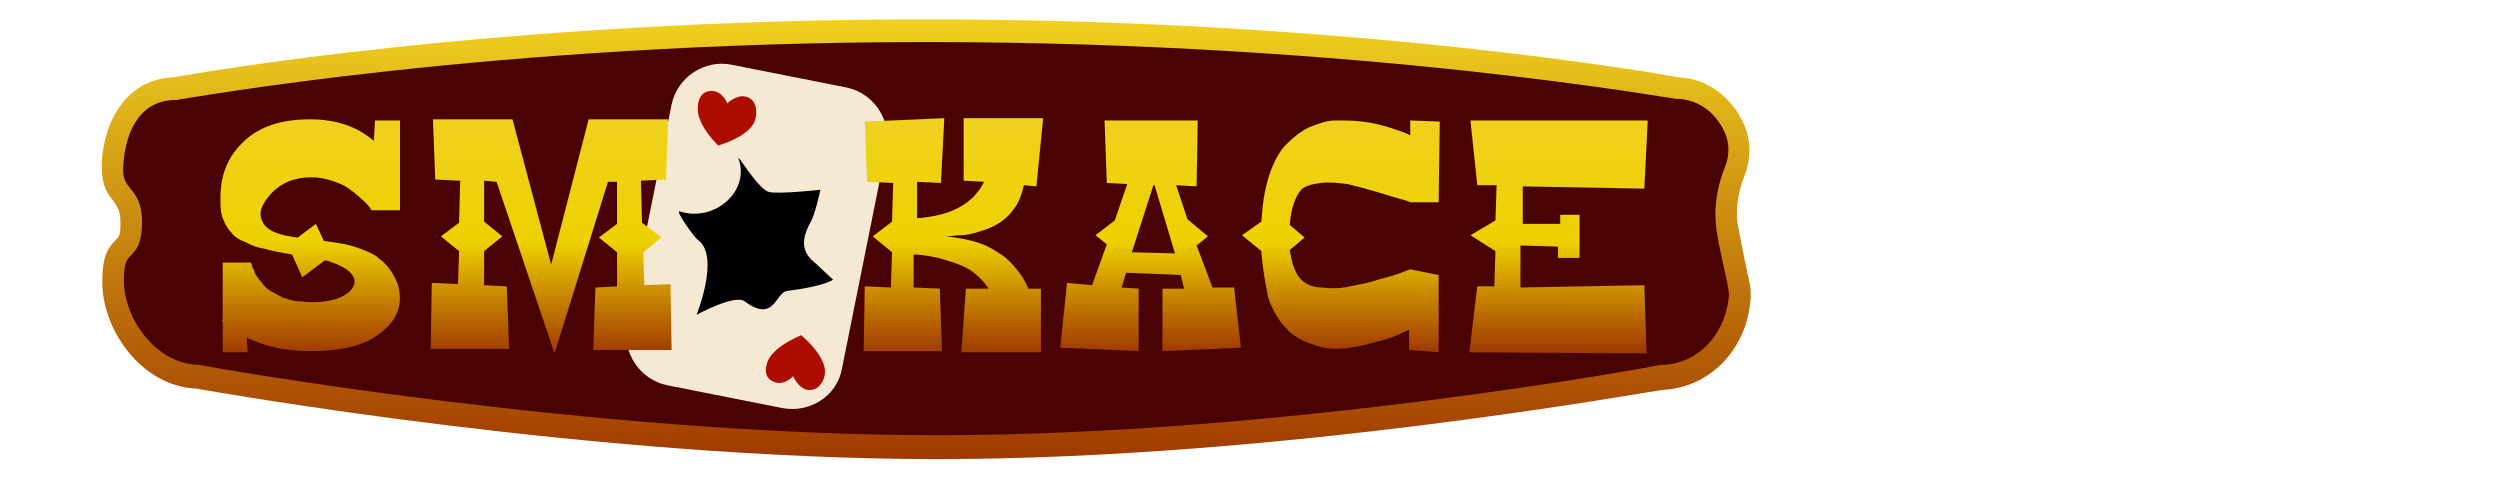
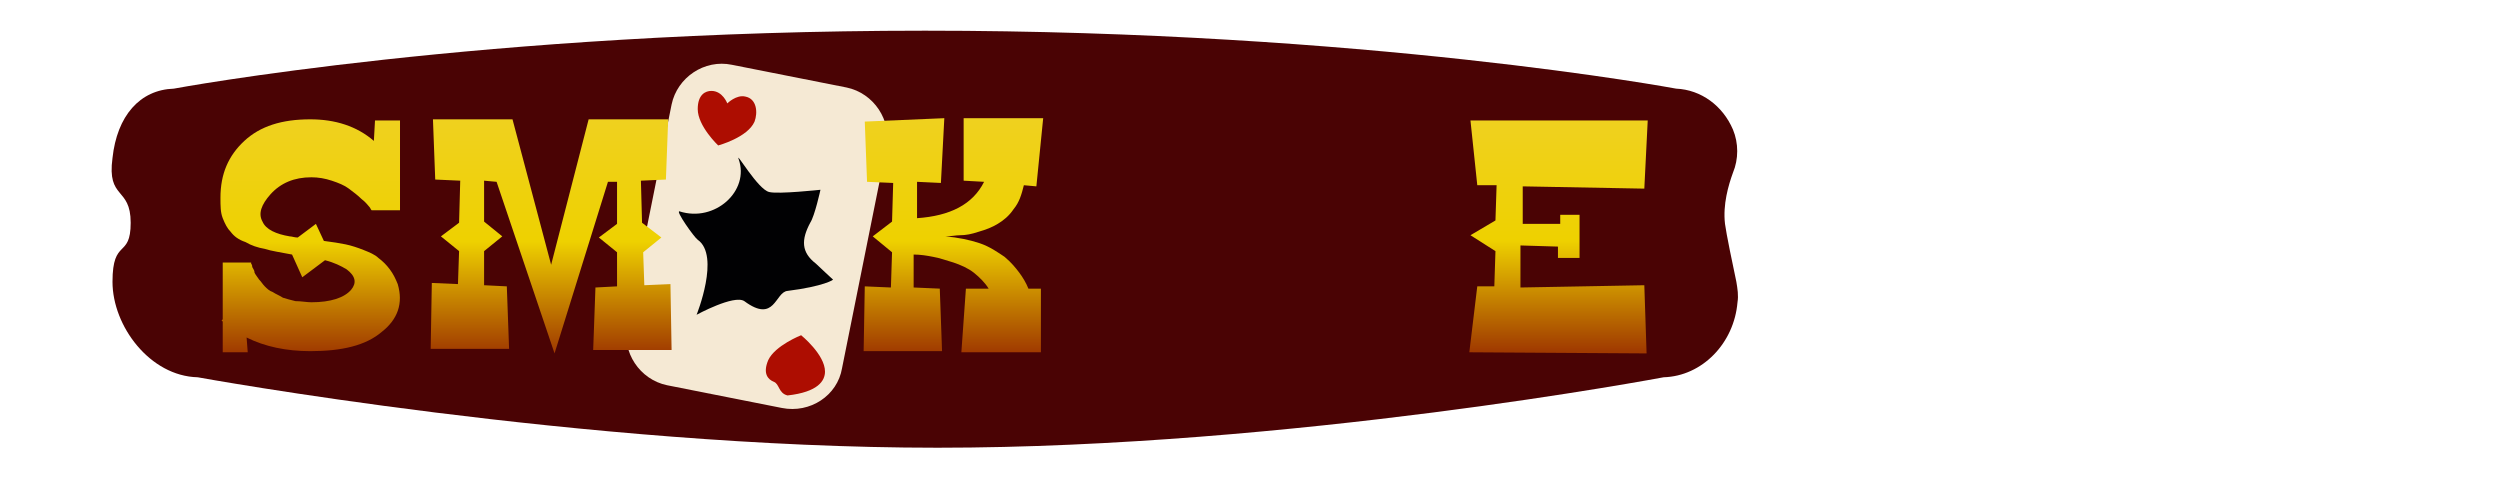
<svg xmlns="http://www.w3.org/2000/svg" version="1.1" id="Слой_1" x="0px" y="0px" viewBox="0 0 220 42" style="enable-background:new 0 0 220 42;" xml:space="preserve">
  <style type="text/css">
	.st0{fill:#4A0304;}
	.st1{fill:url(#SVGID_1_);}
	.st2{fill:#F5E9D4;}
	.st3{fill:#AD0D01;}
	.st4{fill:#010103;}
	.st5{fill:url(#SVGID_00000151528054094217153080000003921643688353519797_);}
	.st6{fill:url(#SVGID_00000122679048436533723470000001470270954784630405_);}
	.st7{fill:url(#SVGID_00000179640125756967652900000016341520739147845027_);}
	.st8{fill:url(#SVGID_00000070840968866662350150000016960152841311443078_);}
	.st9{fill:url(#SVGID_00000170249217792843961960000007138089709121150129_);}
	.st10{fill:url(#SVGID_00000049224064148494168910000012530496599242264449_);}
</style>
  <g>
    <path class="st0" d="M146.4,33.2c0,0-32.8,6.2-63.9,6.2s-65.1-6.2-65.1-6.2c-4.2-0.1-7.5-4.5-7.5-8.4s1.6-2,1.6-5.2s-2.1-2-1.6-5.7   c0.4-3.7,2.4-6,5.4-6.1c0,0,27.3-5.1,66.1-5.1s66.1,5.1,66.1,5.1c2.2,0.1,4.1,1.5,5,3.6c0.5,1.2,0.5,2.6,0,3.8   c-0.4,1.1-0.9,2.8-0.7,4.5c0.1,0.8,0.7,3.7,1,5.1c0.1,0.6,0.2,1.2,0.1,1.8C152.6,30.2,149.8,33.1,146.4,33.2z" />
    <linearGradient id="SVGID_1_" gradientUnits="userSpaceOnUse" x1="81.475" y1="1.693" x2="81.475" y2="40.388">
      <stop offset="0" style="stop-color:#EFD11F" />
      <stop offset="1" style="stop-color:#A03A00" />
    </linearGradient>
-     <path class="st1" d="M82.5,40.4c-30.1,0-63.5-5.9-65.2-6.2c-4.8-0.2-8.3-5.1-8.3-9.4c0-2.3,0.5-3,1.2-3.7c0.3-0.3,0.4-0.4,0.4-1.5   c0-1.1-0.3-1.4-0.6-1.9c-0.7-0.8-1.2-1.7-1-4c0.5-4.2,2.9-6.8,6.3-6.9C16.9,6.5,44,1.7,81.5,1.7c37.5,0,64.6,4.8,66.2,5.1   c2.5,0.1,4.7,1.7,5.8,4.2c0.6,1.4,0.6,3,0,4.5c-0.4,1-0.8,2.6-0.6,4.1c0.1,0.5,0.4,2.3,1,5c0.2,0.8,0.2,1.5,0.1,2.2   c-0.5,4.2-3.7,7.3-7.6,7.5C144.7,34.5,112.6,40.4,82.5,40.4z M81.5,3.7c-38.3,0-65.7,5.1-66,5.1c-0.1,0-0.1,0-0.2,0   c-3.3,0.1-4.2,3.3-4.4,5.2c-0.2,1.6,0.1,2,0.5,2.5c0.5,0.6,1.1,1.3,1.1,3.1c0,1.8-0.5,2.4-1,2.9c-0.3,0.3-0.6,0.6-0.6,2.2   c0,3.3,2.8,7.3,6.5,7.4c0,0,0.1,0,0.1,0c0.3,0.1,34.4,6.2,65,6.2c30.6,0,63.3-6.1,63.7-6.2c0.1,0,0.1,0,0.2,0   c2.9-0.1,5.3-2.5,5.7-5.7c0.1-0.5,0-1-0.1-1.5c-0.4-1.9-1-4.4-1-5.2c-0.2-1.9,0.3-3.8,0.8-5c0.4-1,0.4-2.1,0-3   c-0.8-1.8-2.3-2.9-4.1-3c-0.1,0-0.1,0-0.2,0C147.1,8.7,119.8,3.7,81.5,3.7z" />
  </g>
  <path class="st2" d="M68.8,35.9l-10.1-2c-2.4-0.5-4-2.9-3.5-5.3l3.9-19.4c0.5-2.4,2.9-4,5.3-3.5l10.1,2c2.4,0.5,4,2.9,3.5,5.3  l-3.9,19.4C73.7,34.8,71.3,36.4,68.8,35.9z" />
  <path class="st3" d="M66.4,10.7c-0.6,1.4-3.2,2.1-3.2,2.1s-1.8-1.7-1.8-3.2c0-1.3,0.7-1.6,1.2-1.6c1,0,1.4,1.1,1.4,1.1  s0.8-0.8,1.6-0.6C66.6,8.7,66.7,9.9,66.4,10.7z" />
-   <path class="st3" d="M72.6,32.7c0-1.5-2.1-3.2-2.1-3.2s-2.3,0.9-2.9,2.2c-0.5,1.2,0,1.7,0.5,1.9c0.9,0.4,1.7-0.5,1.7-0.5  s0.4,1,1.2,1.2C72,34.5,72.6,33.5,72.6,32.7z" />
+   <path class="st3" d="M72.6,32.7c0-1.5-2.1-3.2-2.1-3.2s-2.3,0.9-2.9,2.2c-0.5,1.2,0,1.7,0.5,1.9s0.4,1,1.2,1.2C72,34.5,72.6,33.5,72.6,32.7z" />
  <path class="st4" d="M71.8,23.2c0.2,0.2,1.5,1.4,1.5,1.4c0.1,0-0.8,0.6-4,1c-1.1,0.1-1.1,2.9-3.8,0.9c-0.9-0.6-4.2,1.2-4.2,1.2  s2.1-5.2,0.1-6.6c-0.3-0.2-2-2.6-1.6-2.5c3.1,1,6.2-1.8,5.2-4.6c-0.3-0.8,1.7,2.7,2.7,2.9c0.8,0.2,4.5-0.2,4.5-0.2s-0.5,2.3-0.9,2.9  C70.5,21.1,70.5,22.2,71.8,23.2z" />
  <g>
    <linearGradient id="SVGID_00000010302056003721867680000008055882640959608976_" gradientUnits="userSpaceOnUse" x1="27.424" y1="10.591" x2="27.424" y2="31.004">
      <stop offset="0" style="stop-color:#EFD11F" />
      <stop offset="0.523" style="stop-color:#EED100" />
      <stop offset="1" style="stop-color:#A03A00" />
    </linearGradient>
    <path style="fill:url(#SVGID_00000010302056003721867680000008055882640959608976_);" d="M27.4,26.6c1.7,0,2.9-0.4,3.5-1.1   c0.5-0.6,0.4-1.2-0.4-1.8c-0.5-0.3-1.1-0.6-1.9-0.8l0,0l-2,1.5l-0.9-2c-1-0.2-1.8-0.3-2.4-0.5c-0.6-0.1-1.2-0.3-1.7-0.6   c-0.6-0.2-1-0.5-1.3-0.9c-0.3-0.3-0.5-0.7-0.7-1.2c-0.2-0.5-0.2-1.1-0.2-1.8c0-2.1,0.7-3.7,2.1-5c1.4-1.3,3.3-1.9,5.8-1.9   c2.2,0,4.1,0.6,5.6,1.9l0.1-1.8h2.2v7.9h-2.5c-0.1-0.1-0.1-0.2-0.2-0.3c-0.1-0.1-0.3-0.4-0.7-0.7c-0.3-0.3-0.7-0.6-1.1-0.9   s-0.9-0.5-1.5-0.7c-0.6-0.2-1.2-0.3-1.8-0.3c-1.5,0-2.7,0.5-3.6,1.5c-0.8,0.9-1.1,1.7-0.7,2.4c0.3,0.7,1.2,1.1,2.4,1.3   c0.2,0,0.4,0.1,0.7,0.1l1.6-1.2l0.7,1.5c0.8,0.1,1.4,0.2,1.9,0.3c0.5,0.1,1.1,0.3,1.6,0.5c0.5,0.2,1,0.4,1.3,0.7   c0.4,0.3,0.7,0.6,1,1c0.3,0.4,0.5,0.8,0.7,1.3c0.5,1.7,0,3.1-1.4,4.2c-1.4,1.2-3.5,1.7-6.3,1.7c-2.1,0-4-0.4-5.6-1.2L21.8,31h-2.2   v-2.7l-0.1-0.1l0.1-0.1v-5h2.5c0,0,0,0.1,0,0.1c0,0,0.1,0.1,0.1,0.3c0.1,0.2,0.2,0.3,0.2,0.5c0.1,0.2,0.2,0.3,0.4,0.6   c0.2,0.2,0.3,0.4,0.5,0.6c0.2,0.2,0.4,0.4,0.7,0.5c0.3,0.2,0.6,0.3,0.9,0.5c0.3,0.1,0.7,0.2,1.1,0.3C26.5,26.5,27,26.6,27.4,26.6z" />
    <linearGradient id="SVGID_00000099651622858548186190000002781237830073497778_" gradientUnits="userSpaceOnUse" x1="48.29" y1="10.504" x2="48.29" y2="31.062">
      <stop offset="0" style="stop-color:#EFD11F" />
      <stop offset="0.523" style="stop-color:#EED100" />
      <stop offset="1" style="stop-color:#A03A00" />
    </linearGradient>
    <path style="fill:url(#SVGID_00000099651622858548186190000002781237830073497778_);" d="M44.6,25.2l0.2,5.5h-6.9l0.1-5.8l2.3,0.1   l0.1-2.9l-1.6-1.3l1.6-1.2l0.1-3.7l-2.2-0.1l-0.2-5.3h7l3.4,12.8l3.3-12.8h7l-0.2,5.3l-2.2,0.1l0.1,3.7l1.7,1.3l-1.6,1.3l0.1,2.9   l2.3-0.1l0.1,5.8h-6.9l0.2-5.5l1.9-0.1v-3l-1.6-1.3l1.6-1.2v-3.7l-0.8,0l-4.7,15.1L43.7,16l-1.1-0.1v3.6l1.6,1.3l-1.6,1.3v3   L44.6,25.2z" />
    <linearGradient id="SVGID_00000134957361086326672990000017889839466167549840_" gradientUnits="userSpaceOnUse" x1="83.956" y1="10.45" x2="83.956" y2="31.008">
      <stop offset="0" style="stop-color:#EFD11F" />
      <stop offset="0.523" style="stop-color:#EED100" />
      <stop offset="1" style="stop-color:#A03A00" />
    </linearGradient>
    <path style="fill:url(#SVGID_00000134957361086326672990000017889839466167549840_);" d="M82.7,25.4l0.2,5.5H76l0.1-5.7l2.3,0.1   l0.1-3.1l-1.7-1.4l1.7-1.3l0.1-3.4L76.3,16l-0.2-5.3l7-0.3l-0.3,5.7l-2.1-0.1v3.2c2.9-0.2,4.9-1.2,5.9-3.2l-1.8-0.1v-5.5h7l-0.6,6   l-1.1-0.1c-0.2,0.8-0.4,1.5-0.9,2.1c-0.4,0.6-0.9,1-1.4,1.3c-0.5,0.3-1,0.5-1.7,0.7c-0.6,0.2-1.1,0.3-1.6,0.3   c-0.4,0-0.8,0.1-1.3,0.1c1.1,0.1,2.1,0.3,3,0.6s1.6,0.8,2.2,1.2c0.6,0.5,1,1,1.3,1.4c0.3,0.4,0.6,0.9,0.8,1.4h1.1V31h-7l0.4-5.6   l2,0c-0.3-0.5-0.8-1-1.3-1.4s-1.2-0.7-1.8-0.9c-0.7-0.2-1.2-0.4-1.8-0.5c-0.5-0.1-1.1-0.2-1.7-0.2v2.9L82.7,25.4z" />
    <linearGradient id="SVGID_00000043454087894730009000000018255167948964397496_" gradientUnits="userSpaceOnUse" x1="101.316" y1="10.566" x2="101.316" y2="30.892">
      <stop offset="0" style="stop-color:#EFD11F" />
      <stop offset="0.523" style="stop-color:#EED100" />
      <stop offset="1" style="stop-color:#A03A00" />
    </linearGradient>
-     <path style="fill:url(#SVGID_00000043454087894730009000000018255167948964397496_);" d="M106.7,25.3l1.9,0l0.6,5.3l-6.9,0.3v-5.5   l1.9,0l-0.3-1.2L99.1,24l-0.4,1.3l1.5,0.1v5.5l-6.9-0.3l0.6-5.7l2.2,0.2l1.3-3.6l-1-0.8l1.7-1.3l1.1-3.2l-1.8-0.1l-0.2-5.5h8.2   l-0.1,5.8l-1.8-0.1l1,3l1.8,1.5l-1,0.8L106.7,25.3z M99.6,22.2l3.8,0.1l-1.8-6h-0.1L99.6,22.2z" />
    <linearGradient id="SVGID_00000173162369062312396280000001076132565515735475_" gradientUnits="userSpaceOnUse" x1="118.036" y1="10.508" x2="118.036" y2="30.979">
      <stop offset="0" style="stop-color:#EFD11F" />
      <stop offset="0.523" style="stop-color:#EED100" />
      <stop offset="1" style="stop-color:#A03A00" />
    </linearGradient>
-     <path style="fill:url(#SVGID_00000173162369062312396280000001076132565515735475_);" d="M111,22.1l-1.7-1.4l1.7-1.2   c0.1-1.6,0.3-2.9,0.7-4.1c0.4-1.2,0.9-2.1,1.5-2.7c0.6-0.6,1.2-1.1,2-1.5c0.8-0.3,1.5-0.6,2.3-0.6s1.6,0,2.4,0.1   c0.9,0.1,1.6,0.3,2.3,0.5c0.6,0.2,1.3,0.4,1.9,0.7v-1.3l2.6,0.1l-0.1,7.1h-2.5c-0.2-0.1-0.5-0.2-0.9-0.3c-0.4-0.1-1-0.3-2-0.6   c-1-0.3-1.8-0.5-2.6-0.7c-0.8-0.1-1.6-0.2-2.4-0.1c-0.8,0.1-1.4,0.3-1.7,0.6c-0.5,0.6-0.9,1.6-1,3.1l1.3,1.1l-1.3,1.1   c0.2,1.3,0.5,2.1,1,2.6c0.4,0.4,1,0.7,1.8,0.7c0.8,0.1,1.7,0.1,2.5-0.1c0.9-0.2,1.7-0.3,2.5-0.6c0.8-0.2,1.5-0.4,2-0.6l0.8-0.3   l2.5,0.5V31l-2.6-0.2l0-1.8c-0.6,0.3-1.2,0.6-1.9,0.8c-0.6,0.2-1.4,0.4-2.2,0.6c-0.9,0.2-1.7,0.3-2.4,0.3c-0.8,0-1.5-0.2-2.3-0.5   s-1.5-0.7-2.1-1.4c-0.6-0.6-1.1-1.5-1.5-2.6C111.4,25.1,111.1,23.7,111,22.1z" />
    <linearGradient id="SVGID_00000178894770829677894820000008152396641834857612_" gradientUnits="userSpaceOnUse" x1="137.168" y1="10.566" x2="137.168" y2="30.892">
      <stop offset="0" style="stop-color:#EFD11F" />
      <stop offset="0.523" style="stop-color:#EED100" />
      <stop offset="1" style="stop-color:#A03A00" />
    </linearGradient>
    <path style="fill:url(#SVGID_00000178894770829677894820000008152396641834857612_);" d="M130,25.2l1.5,0l0.1-3.1l-2.2-1.4l2.2-1.3   l0.1-3.1l-1.7,0l-0.6-5.7H145l-0.3,6l-10.7-0.2v3.3h3.3l0-0.8h1.7v3.8h-1.9l0-1l-3.3-0.1v3.7l10.9-0.2l0.2,6l-15.6-0.1L130,25.2z" />
  </g>
</svg>